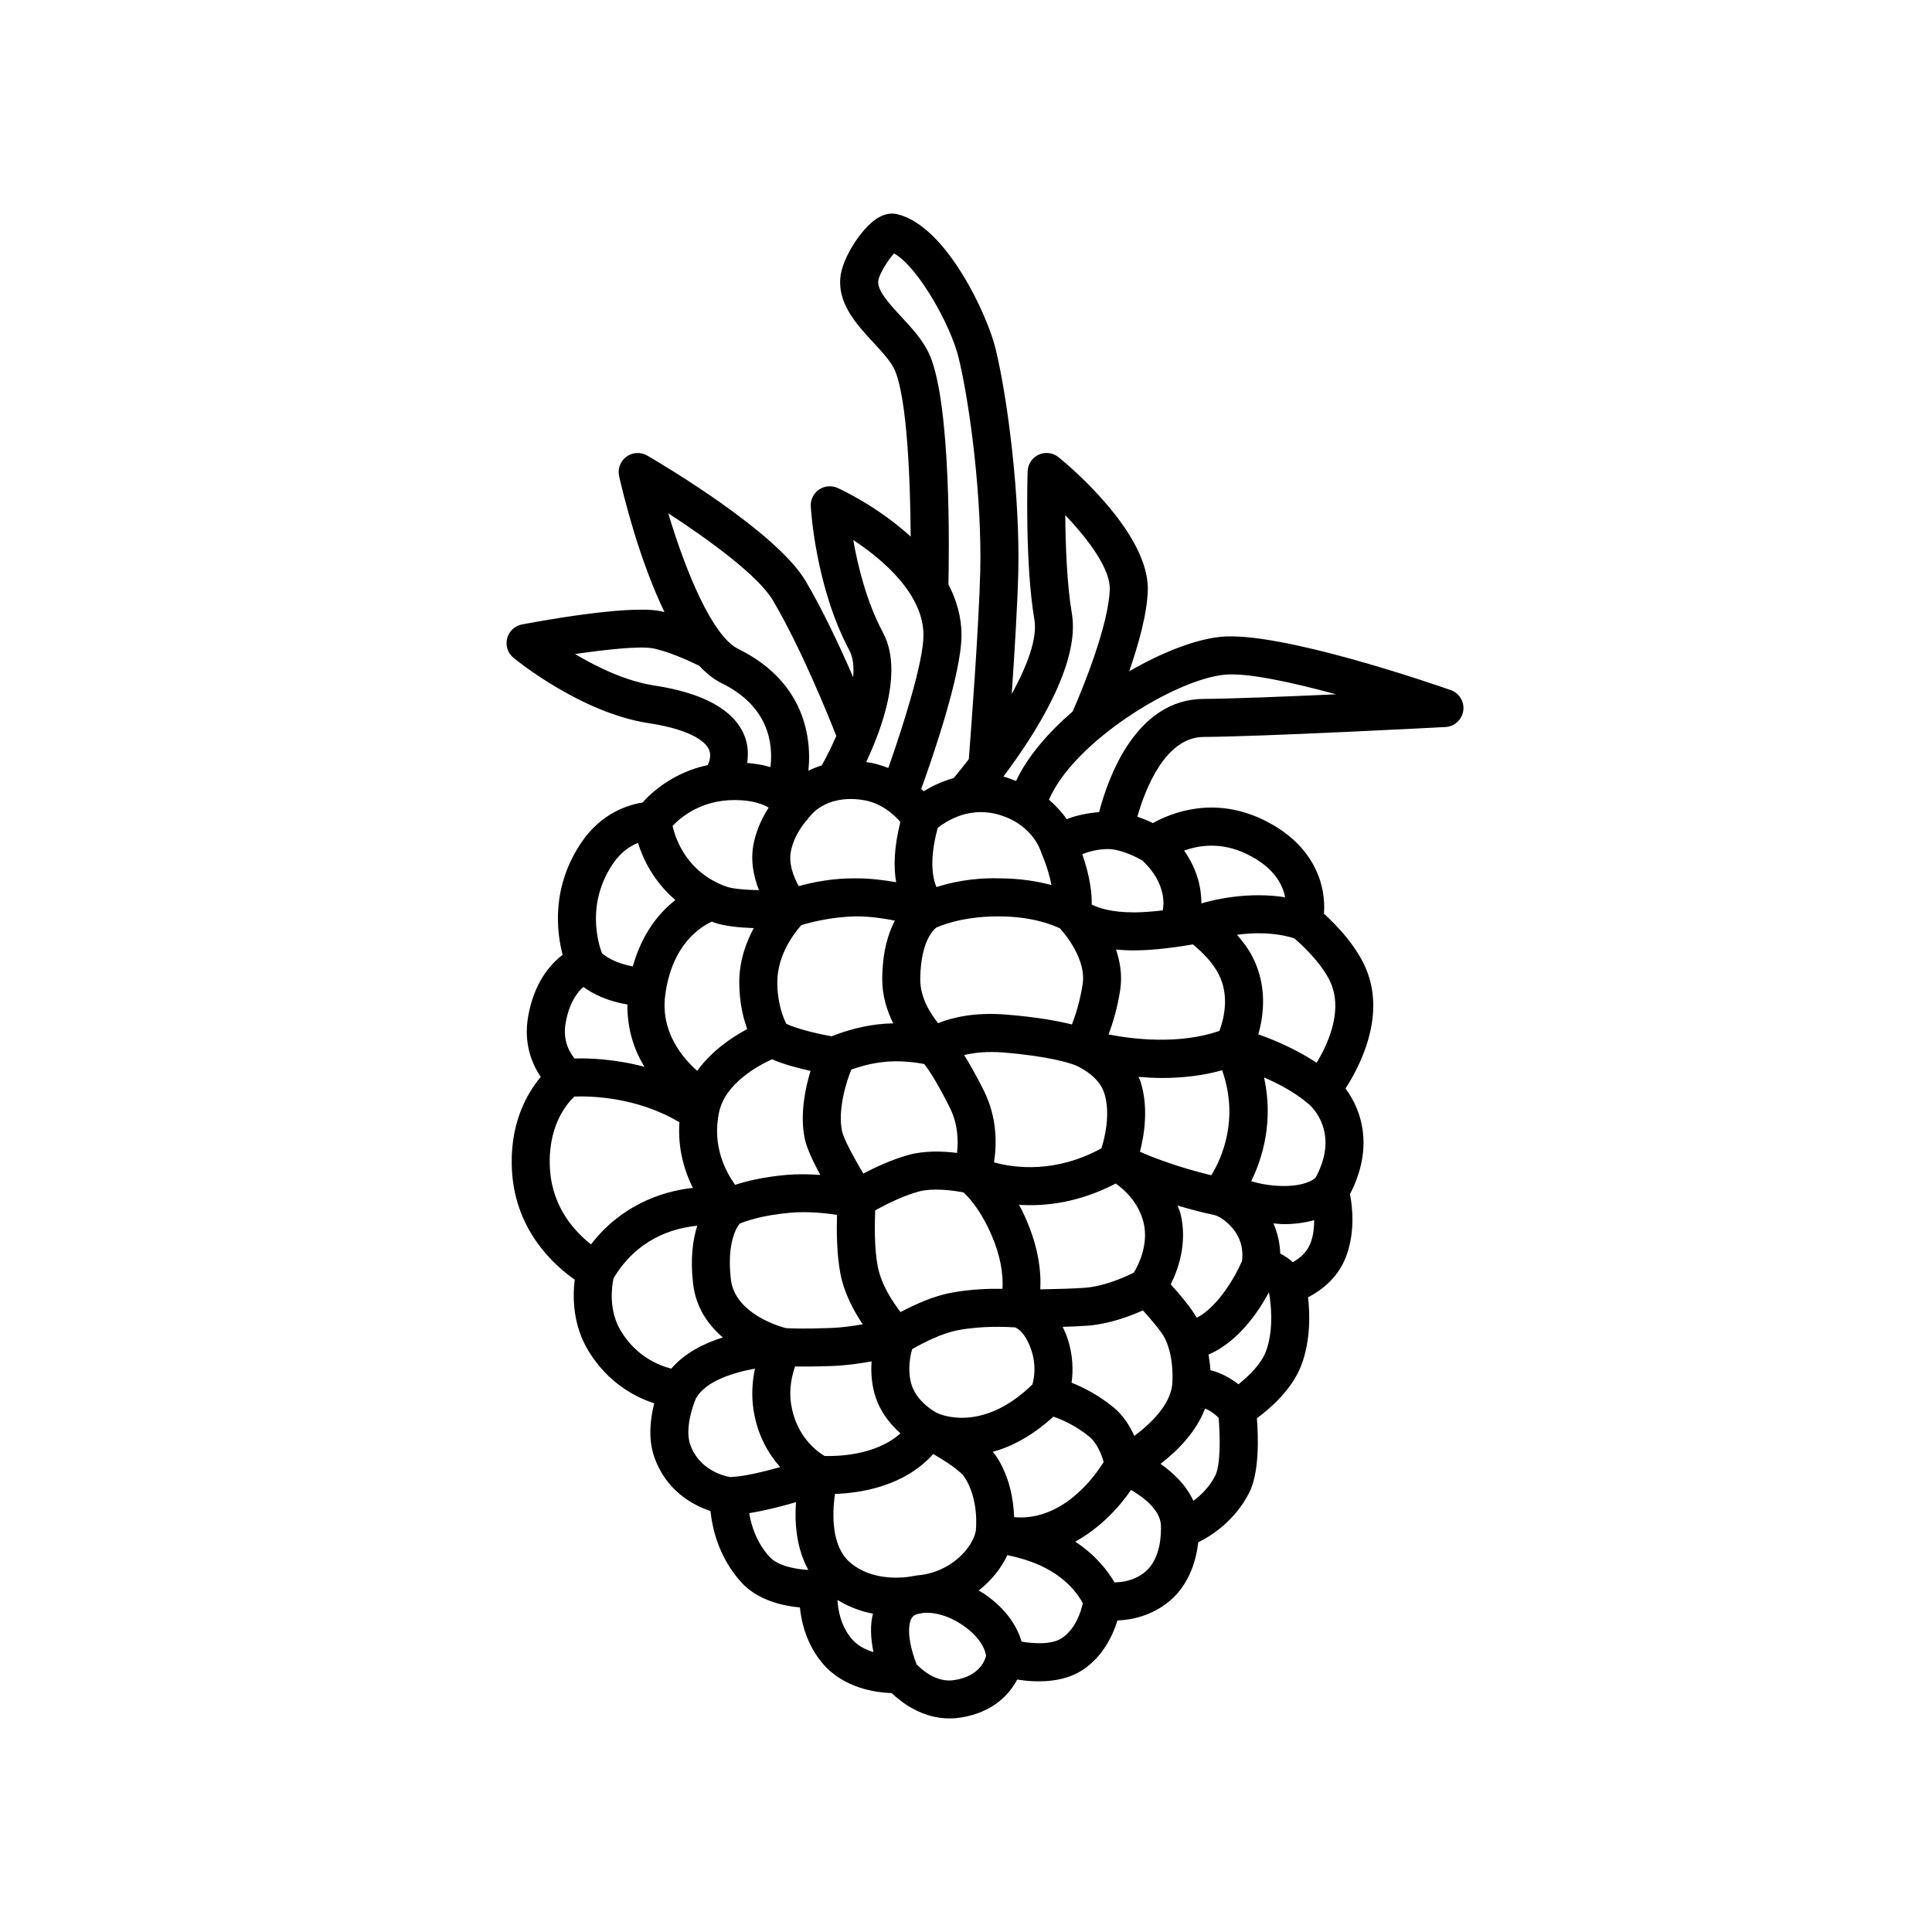
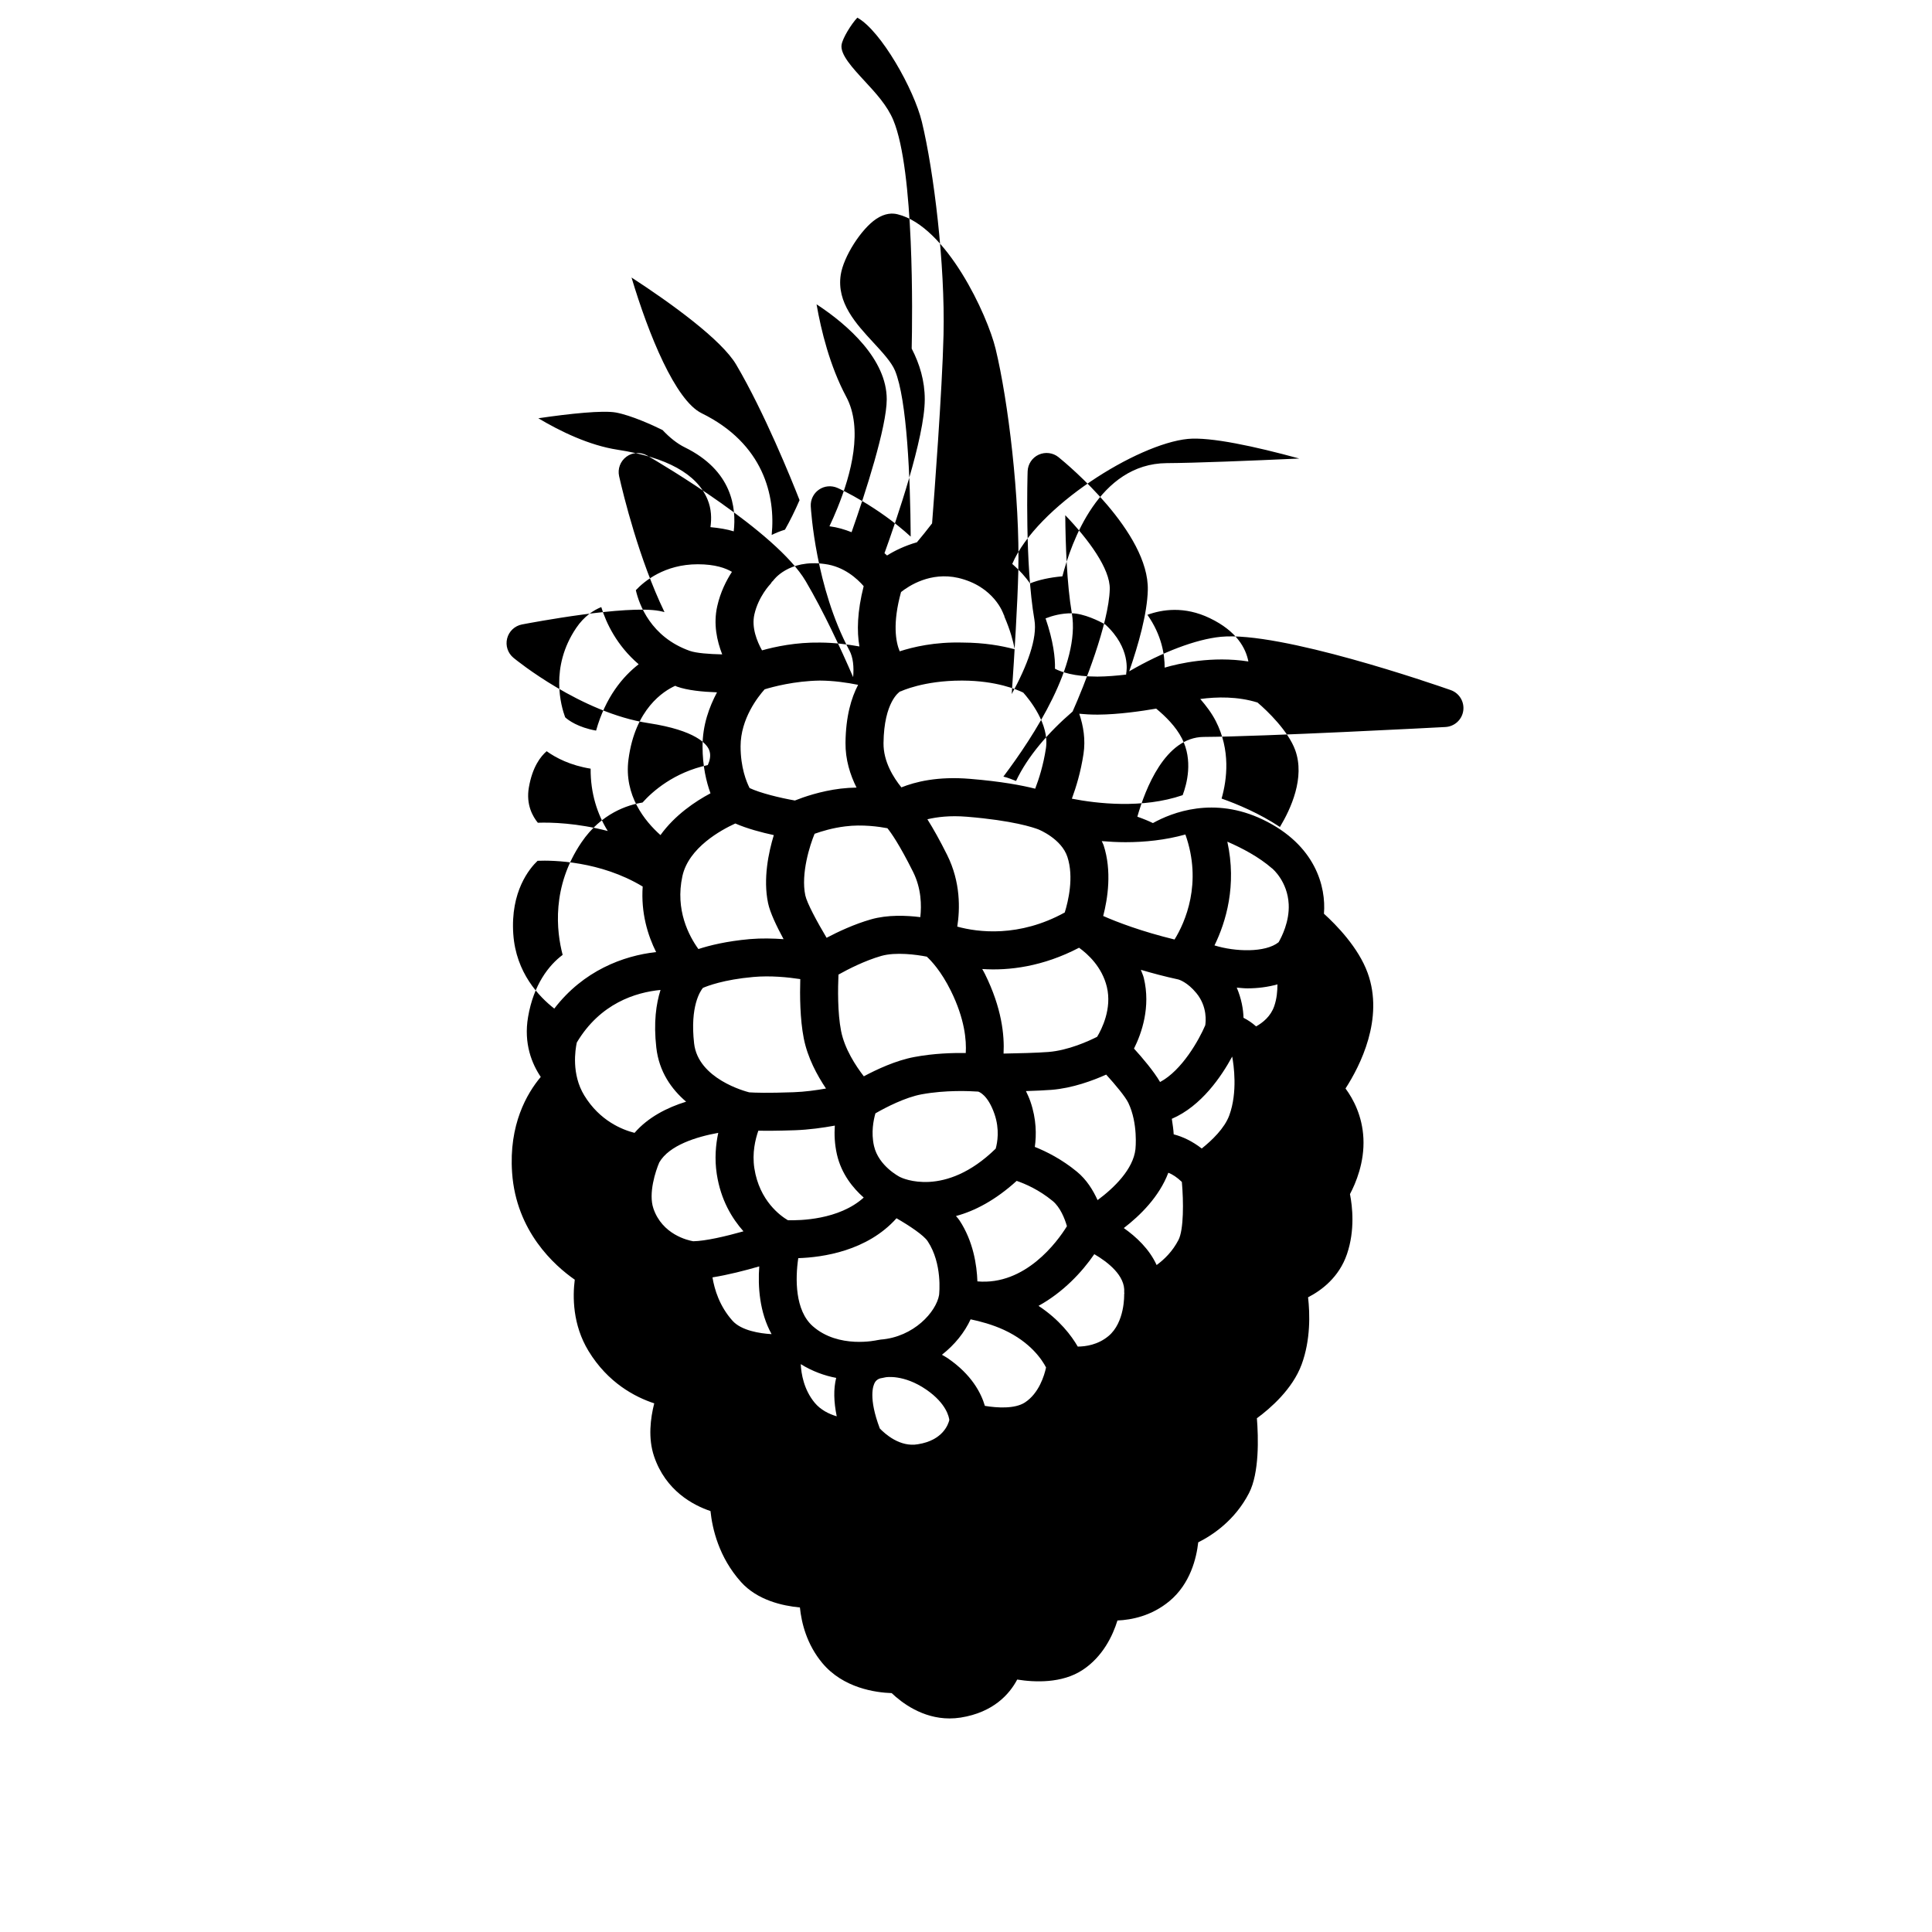
<svg xmlns="http://www.w3.org/2000/svg" fill="#000000" width="800px" height="800px" version="1.1" viewBox="144 144 512 512">
-   <path d="m528.46 326.88c-4.586-1.605-45.211-15.645-60.938-14.121-6.617 0.656-15.496 4.055-24.273 9.148 2.465-7.125 4.773-15.297 4.93-21.527 0.379-15.23-21.176-33.211-23.637-35.207-1.484-1.211-3.523-1.465-5.269-0.68-1.742 0.797-2.883 2.508-2.941 4.43-0.035 0.992-0.746 24.543 1.797 39.32 0.844 4.906-1.918 12.195-6.012 19.688 0.742-10.832 1.535-23.797 1.742-32.438 0.461-19.492-2.695-45.352-6.023-59.078-2.137-8.855-12.992-32.453-25.949-35.621-1.301-0.344-3.32-0.363-5.688 1.23-4.012 2.688-8.668 10.027-9.398 14.809-1.125 7.371 4.07 12.988 8.656 17.949 2.352 2.547 4.789 5.176 5.727 7.43 3.188 7.664 4.055 28.531 4.16 44-8.742-8.02-18.645-12.574-19.383-12.902-1.609-0.707-3.469-0.562-4.922 0.441-1.453 0.992-2.273 2.676-2.176 4.43 0.043 0.875 1.285 21.441 10.242 38.199 0.977 1.828 1.219 4.293 0.988 7.07-3.356-7.75-7.852-17.414-12.566-25.422-7.723-13.145-38.52-31.273-42.008-33.297-1.727-0.992-3.902-0.895-5.512 0.297-1.613 1.191-2.375 3.219-1.934 5.176 1.102 4.856 5.242 21.941 12.023 36.008-0.445-0.105-0.902-0.23-1.332-0.309-8.848-1.625-33.637 3.051-36.438 3.582-1.918 0.375-3.449 1.812-3.93 3.711-0.48 1.891 0.172 3.887 1.676 5.125 0.723 0.602 17.895 14.582 35.816 17.32 12.543 1.918 15.375 5.551 16.008 7.027 0.641 1.488 0.141 3.059-0.324 4.082-8.977 1.914-14.723 7.039-17.297 9.93-3.828 0.602-10.906 2.773-16.188 10.566-7.981 11.777-6.621 23.566-4.981 29.805-3.711 2.773-7.691 7.91-9.156 16.414-1.234 7.125 1.055 12.527 3.356 15.93-3.691 4.387-8.488 12.66-7.594 25.395 1.082 15.527 11.207 24.582 16.605 28.34-0.566 4.43-0.613 11.918 3.656 18.914 5.141 8.422 12.301 12.184 17.406 13.855-1.004 3.926-1.684 9.23-0.039 14.062 3.07 9.062 10.273 12.91 14.945 14.484 0.477 4.644 2.203 12.242 8.094 18.805 4.305 4.801 10.938 6.309 15.605 6.742 0.414 4.082 1.797 9.762 5.918 14.711 5.559 6.672 14.145 7.844 18.402 7.988 2.668 2.547 8.137 6.711 15.332 6.711 0.949 0 1.934-0.07 2.941-0.227 8.695-1.379 12.949-6.219 14.992-10.078 4.66 0.746 11.848 1.043 17.277-2.508 5.434-3.551 8.055-9.16 9.289-13.145 3.758-0.156 9.055-1.211 13.77-5.125 5.543-4.594 7.172-11.426 7.637-15.586 3.75-1.871 9.73-5.805 13.465-13.066 2.75-5.352 2.484-14.719 2.082-19.816 3.539-2.598 9.453-7.715 11.863-14.277 2.387-6.496 2.195-13.441 1.699-17.781 3.527-1.812 8.203-5.266 10.309-11.445 2.16-6.328 1.441-12.633 0.797-15.902 1.52-2.863 3.879-8.402 3.562-14.801-0.297-5.914-2.656-10.363-4.742-13.188 3.852-5.965 10.273-18.508 5.859-30.641-2.434-6.699-8.266-12.676-11.578-15.676 0.594-7.086-2.184-18.215-16.168-24.934-13.027-6.258-24.094-1.898-29.152 0.914-1.133-0.551-2.574-1.148-4.129-1.688 2.098-7.348 7.375-21.074 17.59-21.141 15.902-0.09 62.094-2.519 64.055-2.629 2.402-0.129 4.379-1.93 4.723-4.309 0.34-2.398-1.055-4.68-3.32-5.477zm-100.41-20.352c-1.305-7.586-1.676-18.074-1.746-25.996 6.156 6.414 11.93 14.23 11.793 19.59-0.227 9.133-6.894 25.836-9.848 32.441-6.5 5.598-11.922 11.918-14.988 18.398-1.086-0.391-2.066-0.852-3.297-1.141-0.023-0.004-0.043 0-0.062-0.008 8.152-10.824 20.469-29.82 18.148-43.285zm9.734 62.484c3.203 0.066 7.207 2.019 8.902 2.996 6.805 6.262 5.566 12.562 5.527 12.746-0.043 0.168-0.016 0.336-0.043 0.504-2.461 0.285-5.117 0.516-7.484 0.531h-0.242c-6.078 0-9.477-1.23-11.133-2.078 0.082-2.844-0.41-7.289-2.492-13.348 1.785-0.699 4.168-1.367 6.965-1.352zm53.055 67.602c0.023 0.023 0.055 0.027 0.082 0.047 0.027 0.023 0.039 0.059 0.066 0.078 0.039 0.031 3.969 3.356 4.266 9.387 0.227 4.598-1.883 8.684-2.672 10.055-3.504 2.824-11.547 2.543-16.996 0.844 3.051-6.211 5.949-15.918 3.406-27.488 3.914 1.699 8.328 4.016 11.848 7.078zm-46.238 87.91c-1.176-2.59-2.867-5.387-5.477-7.535-4.004-3.297-8.09-5.344-11.152-6.562 0.441-3.121 0.453-7.34-1.168-12.023-0.355-1.035-0.77-1.902-1.184-2.773 2.457-0.078 4.863-0.18 6.731-0.324 5.613-0.438 11.086-2.496 14.531-4.043 2.469 2.715 5.106 5.887 5.875 7.5 2.609 5.461 1.891 12.191 1.883 12.262v0.008c-0.609 5.34-5.664 10.254-10.039 13.492zm-58.418 37.117c-0.102 0.02-10.215 2.344-17.066-3.711-4.715-4.168-4.644-12.543-3.836-18.023 6.441-0.207 18.266-1.875 26.035-10.57 3.516 2.019 7.234 4.527 8.258 6.078 3.938 5.949 3.074 13.824 3.023 14.27-0.758 4.426-6.676 11.125-15.477 11.801-0.441 0.066-0.785 0.125-0.938 0.156zm-47.559-205.62h0.043c4.578 0 7.379 1.023 9.039 2.008-1.457 2.238-3.051 5.328-3.898 9.113-1.062 4.719-0.09 9.152 1.316 12.762-3.527-0.074-6.902-0.336-8.617-0.941-10.344-3.688-13.402-12.309-14.273-16.074 2.25-2.391 7.637-6.859 16.391-6.867zm33.66-0.07c5.133 0.648 8.656 3.938 10.332 5.871-1.703 6.707-1.836 11.957-1.129 15.98-3.152-0.562-6.715-1.012-10.41-1.031-6.449-0.094-11.914 1.09-15.402 2.066-1.332-2.398-2.812-6.023-2.031-9.496 1.074-4.793 4.223-8.059 4.297-8.129 0.16-0.16 0.227-0.367 0.359-0.543 0.07-0.09 0.191-0.121 0.258-0.215 0.16-0.242 4.106-5.82 13.727-4.504zm35.379 3.68c9.555 2.242 11.98 9.484 12.059 9.742 0.027 0.09 0.105 0.148 0.137 0.234 0.039 0.109 0.023 0.227 0.07 0.336 1.551 3.613 2.266 6.332 2.719 8.609-3.504-0.949-8.059-1.75-13.766-1.781-7.465-0.203-13.152 1.172-16.719 2.32-1.055-2.504-1.934-7.43 0.355-15.707 2.106-1.668 7.805-5.414 15.145-3.754zm60.211 68.004c4.57 12.887-0.086 23.332-2.875 27.828-8.754-2.133-15.223-4.606-18.906-6.234 1.188-4.582 2.34-11.898 0.105-18.758-0.129-0.395-0.34-0.711-0.492-1.082 2.012 0.164 4.098 0.285 6.297 0.285 5.074 0 10.535-0.551 15.871-2.039zm-115.58 68.332c-1.02-0.254-13.555-3.566-14.617-12.98-1.113-9.84 1.641-13.844 2.328-14.695 1.141-0.496 5.508-2.203 13.367-2.898 4.531-0.41 9.211 0.07 12.441 0.562-0.125 4.215-0.09 10.535 0.926 15.703 1.016 5.137 3.512 9.742 5.891 13.297-2.633 0.461-5.629 0.875-8.609 0.98-6.969 0.25-10.223 0.129-11.727 0.031zm18.738-109.12c3.598 0.016 7.133 0.527 10.109 1.125-1.801 3.449-3.266 8.312-3.34 15.355-0.047 4.488 1.242 8.512 2.922 11.875-1.367 0.02-2.781 0.105-4.211 0.277-5.328 0.648-9.859 2.242-12.121 3.148-3.988-0.699-9.273-1.996-12.008-3.305-0.855-1.684-2.387-5.465-2.387-11.055 0-7.336 4.66-13.191 6.375-15.102 2.117-0.648 7.867-2.219 14.66-2.32zm21.484 2.824c0.059-0.02 5.914-2.824 16.043-2.824h0.277c8.965 0.039 14.496 2.418 16.07 3.184 1.559 1.746 6.984 8.344 6.012 14.742-0.688 4.5-1.863 8.172-2.848 10.723-3.492-0.883-8.992-1.93-17.27-2.606-8.629-0.727-14.555 0.805-18.191 2.258-2.043-2.539-4.785-6.781-4.734-11.727 0.117-11.031 4.285-13.57 4.227-13.57h-0.004c0.062-0.023 0.094-0.09 0.156-0.117 0.086-0.031 0.18-0.023 0.262-0.062zm17.152 95.879c-3.469-0.059-8.441 0.082-13.582 1.043-4.918 0.906-10.035 3.312-13.43 5.125-2.156-2.789-5.094-7.273-6.027-12.016-0.957-4.832-0.844-11.379-0.691-14.941 2.547-1.426 6.969-3.691 11.383-4.957 3.812-1.07 9.285-0.336 12.02 0.203 1.18 1.078 3.805 3.844 6.379 9.043 3.695 7.481 4.156 13.16 3.949 16.5zm-20.762-59.578c0.949 1.164 3.141 4.234 6.797 11.551 2.199 4.406 2.273 8.883 1.922 12.012-3.672-0.457-8.656-0.676-13.082 0.594-4.406 1.258-8.699 3.269-11.754 4.879-2.551-4.285-5.219-9.234-5.644-11.254-1.211-5.746 1.23-13.348 2.465-16.309 1.941-0.691 4.789-1.555 8.125-1.961 4.531-0.582 9.043 0.086 11.172 0.488zm15.812 7.043c-1.914-3.828-3.641-6.914-5.219-9.418 2.539-0.59 5.883-1.043 10.488-0.668 12.234 1.004 17.555 2.828 18.992 3.375 0.016 0.008 0.027 0.023 0.043 0.027 0.059 0.02 6.027 2.449 7.59 7.262 1.75 5.359 0.211 11.738-0.711 14.707-12.117 6.676-23.035 5.25-28.48 3.742 0.715-4.606 0.934-11.738-2.703-19.027zm-56.121-8.301c3.113 1.367 7.016 2.394 10.203 3.082-1.391 4.57-2.875 11.586-1.52 18.031 0.527 2.508 2.254 6.117 4.109 9.543-2.797-0.195-5.836-0.277-8.918-0.016-6.211 0.551-10.738 1.684-13.656 2.637-2.481-3.438-6.203-10.348-4.238-19.324 1.656-7.543 10.215-12.211 14.02-13.953zm43.715 93.723h-0.004c-0.047-0.023-0.133-0.066-0.172-0.086-0.055-0.031-5.574-2.856-6.785-8.176-0.812-3.574-0.129-6.867 0.375-8.641 2.816-1.625 7.914-4.238 12.195-5.035 6.426-1.188 12.797-0.883 15.039-0.73 0.199 0.051 2.555 0.824 4.316 5.926 1.422 4.106 0.766 7.629 0.324 9.191-13.496 13.188-24.852 7.781-25.289 7.551zm27.375-32.742c0.254-4.906-0.473-12.078-4.938-21.102-0.234-0.477-0.477-0.859-0.715-1.309 7.07 0.484 16.07-0.633 25.66-5.641 2.32 1.672 6.078 5.066 7.363 10.367 1.406 5.816-1.379 11.254-2.574 13.238-2.18 1.102-7.629 3.606-12.918 4.019-3.141 0.242-8.074 0.359-11.879 0.426zm-87.008-97.469c0.164 0.062 0.277 0.152 0.445 0.211 2.789 1 6.816 1.391 10.621 1.523-2.047 3.852-3.832 8.664-3.832 14.309 0 5.246 1.012 9.438 2.109 12.449-3.984 2.109-9.434 5.754-13.258 11.074-4.129-3.676-9.73-10.52-8.477-20.059 1.766-13.441 9.34-18.129 12.391-19.508zm22.02 117.9c2.117 0.043 5.188 0.035 9.684-0.117 3.738-0.133 7.449-0.656 10.586-1.227-0.156 2.297-0.066 4.887 0.555 7.621 1.188 5.223 4.309 8.984 7.102 11.449-6.578 5.945-17.004 6.09-20.094 6.004-1.887-1.105-7.547-5.094-8.887-13.77-0.621-4.066 0.246-7.617 1.055-9.961zm58.055 39.938c-0.152-4.309-1.09-10.641-4.777-16.211-0.246-0.371-0.594-0.742-0.906-1.109 4.914-1.316 10.402-4.148 16.09-9.316 2.266 0.785 5.879 2.32 9.551 5.34 1.98 1.633 3.184 4.625 3.769 6.672-2.539 4.125-11.043 15.742-23.727 14.625zm48.41-52.836c-1.68-2.871-4.644-6.375-6.91-8.859 2.035-4.062 4.469-11.02 2.598-18.727-0.191-0.785-0.535-1.418-0.785-2.148 3.012 0.887 6.285 1.766 9.969 2.566 0.109 0.035 2.348 0.668 4.75 3.609 2.984 3.633 2.484 7.703 2.348 8.527-1.629 3.828-6.16 11.953-11.969 15.031zm5.789-91.062c2.996 5.836 1.305 12.113 0.195 15.043-10.668 3.664-22.809 2.219-29.359 0.934 1.121-3.055 2.344-7.004 3.082-11.855 0.578-3.789-0.023-7.41-1.125-10.656 1.449 0.141 2.988 0.234 4.691 0.234h0.301c5.363-0.027 11.656-0.941 15.391-1.59 2.492 2.051 5.223 4.762 6.824 7.891zm-90.195-183.81c0.277-1.789 2.566-5.473 4.176-7.191 6.293 3.465 15.039 19.051 17.105 27.609 3.168 13.105 6.184 37.816 5.738 56.48-0.348 14.723-2.516 43.277-3.035 49.934-1.387 1.809-2.727 3.481-4.016 5.004-3.164 0.906-5.891 2.223-7.914 3.5-0.195-0.195-0.473-0.406-0.684-0.605 3.117-8.621 10.664-30.535 10.676-40.75 0.008-4.91-1.352-9.398-3.465-13.473 0.188-8.539 0.723-47.117-4.863-60.531-1.625-3.906-4.676-7.203-7.625-10.391-3.188-3.453-6.488-7.016-6.094-9.586zm-6.629 68.773c8.457 5.531 18.613 14.672 18.598 25.191-0.008 7.289-5.629 24.754-9.32 35.203-1.789-0.707-3.699-1.297-5.852-1.57h-0.012c0.695-1.465 1.387-3.039 2.098-4.781 0.008-0.016 0.012-0.031 0.016-0.043 3.676-9.031 6.859-21.043 2.336-29.496-4.359-8.16-6.668-17.625-7.863-24.504zm-21.289 16c7.488 12.719 14.625 30.395 16.785 35.898-1.242 2.875-2.57 5.543-3.867 7.828-1.293 0.395-2.457 0.875-3.523 1.398 1.055-10.293-2.086-24.172-18.566-32.262-6.945-3.406-14.035-20.781-18.574-35.965 10.551 6.863 23.891 16.527 27.746 23.102zm-31.418 22.543c-7.547-1.152-15.211-4.879-21.027-8.344 8.383-1.238 17.117-2.137 20.551-1.523 4.066 0.75 9.848 3.387 12.363 4.641 1.863 1.977 3.832 3.574 5.914 4.598 12.555 6.164 13.68 16.031 12.957 22.254-1.75-0.555-3.859-0.898-6.168-1.113 0.316-2.305 0.277-4.805-0.781-7.356-2.812-6.742-10.82-11.168-23.809-13.156zm-10.98 47.211c2.109-3.113 4.613-4.703 6.633-5.516 1.316 4.289 4.144 10.223 9.91 15.152-4.199 3.25-8.789 8.707-11.285 17.582-4.746-0.836-7.375-2.75-8.195-3.531-1.062-2.859-4.129-13.258 2.938-23.688zm-7.84 32.68c2.438 1.758 6.305 3.769 11.656 4.625-0.055 6.559 1.801 12.125 4.539 16.523-8.043-2.113-14.977-2.32-18.535-2.195-1.297-1.594-3.176-4.723-2.375-9.352 0.941-5.441 3.109-8.219 4.715-9.602zm-8.84 48.523c-0.797-11.395 4.332-17.48 6.438-19.484 4.086-0.172 16.621 0.047 27.852 6.824-0.488 7.027 1.348 12.938 3.559 17.371-8.711 0.953-19.297 4.938-26.984 14.973-4.047-3.152-10.148-9.484-10.863-19.684zm18.812 42.703c-3.434-5.621-2.402-12.086-1.984-14.023 6.18-10.383 15.59-13.301 22.188-13.938-1.16 3.684-1.875 8.578-1.117 15.277 0.73 6.434 4.039 11.031 7.898 14.336-5.043 1.555-10.094 4.133-13.664 8.262-3.246-0.824-9.203-3.168-13.32-9.914zm18.312 29.934c-1.363-3.996 0.59-9.949 1.562-12.184 2.625-4.559 9.883-6.805 15.629-7.836-0.664 3.106-1.012 6.863-0.391 10.918 1.07 6.922 4.035 11.738 7.074 15.176-4.754 1.336-10.027 2.574-13.316 2.633-1.418-0.242-8.215-1.781-10.559-8.707zm20.992 29.797c-3.477-3.875-4.809-8.336-5.332-11.52 4.086-0.652 8.605-1.805 12.398-2.91-0.391 5.324 0.055 12.145 3.266 17.953-3.117-0.164-8.012-0.949-10.332-3.523zm18.059 11.473c3.117 1.922 6.359 3.078 9.395 3.644-0.742 2.93-0.645 6.356 0.141 10.184-2.09-0.621-4.258-1.699-5.824-3.574-2.894-3.477-3.582-7.699-3.711-10.254zm31.07 21.227c-4.793 0.859-8.781-2.785-10.113-4.172-3.066-8.102-1.793-11.43-1.281-12.25 0.441-0.707 1.152-1.062 2.035-1.16 0.43-0.082 0.707-0.145 0.754-0.156 0.176-0.039 4.856-0.816 10.793 3.258 5.418 3.723 6.035 7.367 6.117 8.062-0.266 1.105-1.676 5.371-8.305 6.418zm28.328-11.062c-2.672 1.727-7.34 1.438-10.598 0.895-1.012-3.434-3.516-8.285-9.844-12.625-0.523-0.359-1.023-0.609-1.539-0.922 3.422-2.676 6.016-5.953 7.598-9.387 2.473 0.512 5.769 1.379 8.855 2.809 7.094 3.293 10.117 7.973 11.141 9.949-0.477 2.184-1.887 6.848-5.613 9.281zm22.141-17.594c-2.828 2.34-6.031 2.754-8.125 2.781-1.656-2.867-4.82-7.113-10.402-10.797 6.453-3.547 11.5-8.898 14.785-13.699 3.527 2.062 8.25 5.672 7.922 10.105-0.008 0.09 0.035 0.172 0.031 0.262-0.004 0.113-0.047 0.215-0.043 0.328 0.004 0.066 0.223 7.379-4.168 11.02zm18.574-25.504c-1.57 3.055-3.777 5.188-5.801 6.672-1.922-4.231-5.402-7.477-8.699-9.801 4.371-3.356 9.398-8.32 11.801-14.66 1.094 0.418 2.324 1.219 3.586 2.434 0.465 5.203 0.508 12.629-0.887 15.355zm13.449-32.977c-1.25 3.402-4.586 6.606-7.297 8.766-2.504-1.953-5.102-3.156-7.43-3.754-0.051-1.199-0.285-2.684-0.496-4.117 7.824-3.359 13.145-11.227 16-16.492 0.402 2.152 1.492 9.418-0.777 15.598zm11.926-28.988c-0.938 2.742-3.035 4.398-4.809 5.394-1.078-0.953-2.238-1.727-3.34-2.277-0.055-2.231-0.547-5.07-1.793-8 0.938 0.07 1.863 0.195 2.809 0.195 2.727 0 5.441-0.344 7.977-1.055-0.012 1.812-0.164 3.754-0.844 5.742zm5.547-67.836c2.66 7.316-1.164 15.594-4.047 20.383-5.394-3.582-11.301-6.066-15.461-7.531 1.445-5.059 2.414-12.832-1.543-20.547-1.105-2.148-2.562-4.055-4.106-5.84 4.414-0.602 9.934-0.695 15.168 0.934 2.644 2.234 8.16 7.578 9.988 12.602zm-22.637-34.961c7.231 3.473 9.559 8.027 10.23 11.484-9.609-1.508-18.5 0.535-22.16 1.621-0.008-0.004-0.02-0.016-0.027-0.02 0.008-3.387-0.777-8.59-4.574-13.969 3.918-1.418 9.793-2.356 16.531 0.883zm-11.395-41.082c-17.98 0.117-25.328 21-27.664 29.996-3.34 0.293-6.359 0.961-8.594 1.887-1.094-1.645-2.711-3.445-4.695-5.172 6.473-15.234 33.188-31.812 46.516-33.125 5.988-0.582 17.844 1.996 29.551 5.195-13.266 0.598-27.719 1.18-35.113 1.219z" />
+   <path d="m528.46 326.88c-4.586-1.605-45.211-15.645-60.938-14.121-6.617 0.656-15.496 4.055-24.273 9.148 2.465-7.125 4.773-15.297 4.93-21.527 0.379-15.23-21.176-33.211-23.637-35.207-1.484-1.211-3.523-1.465-5.269-0.68-1.742 0.797-2.883 2.508-2.941 4.43-0.035 0.992-0.746 24.543 1.797 39.32 0.844 4.906-1.918 12.195-6.012 19.688 0.742-10.832 1.535-23.797 1.742-32.438 0.461-19.492-2.695-45.352-6.023-59.078-2.137-8.855-12.992-32.453-25.949-35.621-1.301-0.344-3.32-0.363-5.688 1.23-4.012 2.688-8.668 10.027-9.398 14.809-1.125 7.371 4.07 12.988 8.656 17.949 2.352 2.547 4.789 5.176 5.727 7.43 3.188 7.664 4.055 28.531 4.16 44-8.742-8.02-18.645-12.574-19.383-12.902-1.609-0.707-3.469-0.562-4.922 0.441-1.453 0.992-2.273 2.676-2.176 4.43 0.043 0.875 1.285 21.441 10.242 38.199 0.977 1.828 1.219 4.293 0.988 7.07-3.356-7.75-7.852-17.414-12.566-25.422-7.723-13.145-38.52-31.273-42.008-33.297-1.727-0.992-3.902-0.895-5.512 0.297-1.613 1.191-2.375 3.219-1.934 5.176 1.102 4.856 5.242 21.941 12.023 36.008-0.445-0.105-0.902-0.23-1.332-0.309-8.848-1.625-33.637 3.051-36.438 3.582-1.918 0.375-3.449 1.812-3.93 3.711-0.48 1.891 0.172 3.887 1.676 5.125 0.723 0.602 17.895 14.582 35.816 17.32 12.543 1.918 15.375 5.551 16.008 7.027 0.641 1.488 0.141 3.059-0.324 4.082-8.977 1.914-14.723 7.039-17.297 9.93-3.828 0.602-10.906 2.773-16.188 10.566-7.981 11.777-6.621 23.566-4.981 29.805-3.711 2.773-7.691 7.91-9.156 16.414-1.234 7.125 1.055 12.527 3.356 15.93-3.691 4.387-8.488 12.66-7.594 25.395 1.082 15.527 11.207 24.582 16.605 28.34-0.566 4.43-0.613 11.918 3.656 18.914 5.141 8.422 12.301 12.184 17.406 13.855-1.004 3.926-1.684 9.23-0.039 14.062 3.07 9.062 10.273 12.91 14.945 14.484 0.477 4.644 2.203 12.242 8.094 18.805 4.305 4.801 10.938 6.309 15.605 6.742 0.414 4.082 1.797 9.762 5.918 14.711 5.559 6.672 14.145 7.844 18.402 7.988 2.668 2.547 8.137 6.711 15.332 6.711 0.949 0 1.934-0.07 2.941-0.227 8.695-1.379 12.949-6.219 14.992-10.078 4.66 0.746 11.848 1.043 17.277-2.508 5.434-3.551 8.055-9.16 9.289-13.145 3.758-0.156 9.055-1.211 13.77-5.125 5.543-4.594 7.172-11.426 7.637-15.586 3.75-1.871 9.73-5.805 13.465-13.066 2.75-5.352 2.484-14.719 2.082-19.816 3.539-2.598 9.453-7.715 11.863-14.277 2.387-6.496 2.195-13.441 1.699-17.781 3.527-1.812 8.203-5.266 10.309-11.445 2.16-6.328 1.441-12.633 0.797-15.902 1.52-2.863 3.879-8.402 3.562-14.801-0.297-5.914-2.656-10.363-4.742-13.188 3.852-5.965 10.273-18.508 5.859-30.641-2.434-6.699-8.266-12.676-11.578-15.676 0.594-7.086-2.184-18.215-16.168-24.934-13.027-6.258-24.094-1.898-29.152 0.914-1.133-0.551-2.574-1.148-4.129-1.688 2.098-7.348 7.375-21.074 17.59-21.141 15.902-0.09 62.094-2.519 64.055-2.629 2.402-0.129 4.379-1.93 4.723-4.309 0.34-2.398-1.055-4.68-3.32-5.477zm-100.41-20.352c-1.305-7.586-1.676-18.074-1.746-25.996 6.156 6.414 11.93 14.23 11.793 19.59-0.227 9.133-6.894 25.836-9.848 32.441-6.5 5.598-11.922 11.918-14.988 18.398-1.086-0.391-2.066-0.852-3.297-1.141-0.023-0.004-0.043 0-0.062-0.008 8.152-10.824 20.469-29.82 18.148-43.285zc3.203 0.066 7.207 2.019 8.902 2.996 6.805 6.262 5.566 12.562 5.527 12.746-0.043 0.168-0.016 0.336-0.043 0.504-2.461 0.285-5.117 0.516-7.484 0.531h-0.242c-6.078 0-9.477-1.23-11.133-2.078 0.082-2.844-0.41-7.289-2.492-13.348 1.785-0.699 4.168-1.367 6.965-1.352zm53.055 67.602c0.023 0.023 0.055 0.027 0.082 0.047 0.027 0.023 0.039 0.059 0.066 0.078 0.039 0.031 3.969 3.356 4.266 9.387 0.227 4.598-1.883 8.684-2.672 10.055-3.504 2.824-11.547 2.543-16.996 0.844 3.051-6.211 5.949-15.918 3.406-27.488 3.914 1.699 8.328 4.016 11.848 7.078zm-46.238 87.91c-1.176-2.59-2.867-5.387-5.477-7.535-4.004-3.297-8.09-5.344-11.152-6.562 0.441-3.121 0.453-7.34-1.168-12.023-0.355-1.035-0.77-1.902-1.184-2.773 2.457-0.078 4.863-0.18 6.731-0.324 5.613-0.438 11.086-2.496 14.531-4.043 2.469 2.715 5.106 5.887 5.875 7.5 2.609 5.461 1.891 12.191 1.883 12.262v0.008c-0.609 5.34-5.664 10.254-10.039 13.492zm-58.418 37.117c-0.102 0.02-10.215 2.344-17.066-3.711-4.715-4.168-4.644-12.543-3.836-18.023 6.441-0.207 18.266-1.875 26.035-10.57 3.516 2.019 7.234 4.527 8.258 6.078 3.938 5.949 3.074 13.824 3.023 14.27-0.758 4.426-6.676 11.125-15.477 11.801-0.441 0.066-0.785 0.125-0.938 0.156zm-47.559-205.62h0.043c4.578 0 7.379 1.023 9.039 2.008-1.457 2.238-3.051 5.328-3.898 9.113-1.062 4.719-0.09 9.152 1.316 12.762-3.527-0.074-6.902-0.336-8.617-0.941-10.344-3.688-13.402-12.309-14.273-16.074 2.25-2.391 7.637-6.859 16.391-6.867zm33.66-0.07c5.133 0.648 8.656 3.938 10.332 5.871-1.703 6.707-1.836 11.957-1.129 15.98-3.152-0.562-6.715-1.012-10.41-1.031-6.449-0.094-11.914 1.09-15.402 2.066-1.332-2.398-2.812-6.023-2.031-9.496 1.074-4.793 4.223-8.059 4.297-8.129 0.16-0.16 0.227-0.367 0.359-0.543 0.07-0.09 0.191-0.121 0.258-0.215 0.16-0.242 4.106-5.82 13.727-4.504zm35.379 3.68c9.555 2.242 11.98 9.484 12.059 9.742 0.027 0.09 0.105 0.148 0.137 0.234 0.039 0.109 0.023 0.227 0.07 0.336 1.551 3.613 2.266 6.332 2.719 8.609-3.504-0.949-8.059-1.75-13.766-1.781-7.465-0.203-13.152 1.172-16.719 2.32-1.055-2.504-1.934-7.43 0.355-15.707 2.106-1.668 7.805-5.414 15.145-3.754zm60.211 68.004c4.57 12.887-0.086 23.332-2.875 27.828-8.754-2.133-15.223-4.606-18.906-6.234 1.188-4.582 2.34-11.898 0.105-18.758-0.129-0.395-0.34-0.711-0.492-1.082 2.012 0.164 4.098 0.285 6.297 0.285 5.074 0 10.535-0.551 15.871-2.039zm-115.58 68.332c-1.02-0.254-13.555-3.566-14.617-12.98-1.113-9.84 1.641-13.844 2.328-14.695 1.141-0.496 5.508-2.203 13.367-2.898 4.531-0.41 9.211 0.07 12.441 0.562-0.125 4.215-0.09 10.535 0.926 15.703 1.016 5.137 3.512 9.742 5.891 13.297-2.633 0.461-5.629 0.875-8.609 0.98-6.969 0.25-10.223 0.129-11.727 0.031zm18.738-109.12c3.598 0.016 7.133 0.527 10.109 1.125-1.801 3.449-3.266 8.312-3.34 15.355-0.047 4.488 1.242 8.512 2.922 11.875-1.367 0.02-2.781 0.105-4.211 0.277-5.328 0.648-9.859 2.242-12.121 3.148-3.988-0.699-9.273-1.996-12.008-3.305-0.855-1.684-2.387-5.465-2.387-11.055 0-7.336 4.66-13.191 6.375-15.102 2.117-0.648 7.867-2.219 14.66-2.32zm21.484 2.824c0.059-0.02 5.914-2.824 16.043-2.824h0.277c8.965 0.039 14.496 2.418 16.07 3.184 1.559 1.746 6.984 8.344 6.012 14.742-0.688 4.5-1.863 8.172-2.848 10.723-3.492-0.883-8.992-1.93-17.27-2.606-8.629-0.727-14.555 0.805-18.191 2.258-2.043-2.539-4.785-6.781-4.734-11.727 0.117-11.031 4.285-13.57 4.227-13.57h-0.004c0.062-0.023 0.094-0.09 0.156-0.117 0.086-0.031 0.18-0.023 0.262-0.062zm17.152 95.879c-3.469-0.059-8.441 0.082-13.582 1.043-4.918 0.906-10.035 3.312-13.43 5.125-2.156-2.789-5.094-7.273-6.027-12.016-0.957-4.832-0.844-11.379-0.691-14.941 2.547-1.426 6.969-3.691 11.383-4.957 3.812-1.07 9.285-0.336 12.02 0.203 1.18 1.078 3.805 3.844 6.379 9.043 3.695 7.481 4.156 13.16 3.949 16.5zm-20.762-59.578c0.949 1.164 3.141 4.234 6.797 11.551 2.199 4.406 2.273 8.883 1.922 12.012-3.672-0.457-8.656-0.676-13.082 0.594-4.406 1.258-8.699 3.269-11.754 4.879-2.551-4.285-5.219-9.234-5.644-11.254-1.211-5.746 1.23-13.348 2.465-16.309 1.941-0.691 4.789-1.555 8.125-1.961 4.531-0.582 9.043 0.086 11.172 0.488zm15.812 7.043c-1.914-3.828-3.641-6.914-5.219-9.418 2.539-0.59 5.883-1.043 10.488-0.668 12.234 1.004 17.555 2.828 18.992 3.375 0.016 0.008 0.027 0.023 0.043 0.027 0.059 0.02 6.027 2.449 7.59 7.262 1.75 5.359 0.211 11.738-0.711 14.707-12.117 6.676-23.035 5.25-28.48 3.742 0.715-4.606 0.934-11.738-2.703-19.027zm-56.121-8.301c3.113 1.367 7.016 2.394 10.203 3.082-1.391 4.57-2.875 11.586-1.52 18.031 0.527 2.508 2.254 6.117 4.109 9.543-2.797-0.195-5.836-0.277-8.918-0.016-6.211 0.551-10.738 1.684-13.656 2.637-2.481-3.438-6.203-10.348-4.238-19.324 1.656-7.543 10.215-12.211 14.02-13.953zm43.715 93.723h-0.004c-0.047-0.023-0.133-0.066-0.172-0.086-0.055-0.031-5.574-2.856-6.785-8.176-0.812-3.574-0.129-6.867 0.375-8.641 2.816-1.625 7.914-4.238 12.195-5.035 6.426-1.188 12.797-0.883 15.039-0.73 0.199 0.051 2.555 0.824 4.316 5.926 1.422 4.106 0.766 7.629 0.324 9.191-13.496 13.188-24.852 7.781-25.289 7.551zm27.375-32.742c0.254-4.906-0.473-12.078-4.938-21.102-0.234-0.477-0.477-0.859-0.715-1.309 7.07 0.484 16.07-0.633 25.66-5.641 2.32 1.672 6.078 5.066 7.363 10.367 1.406 5.816-1.379 11.254-2.574 13.238-2.18 1.102-7.629 3.606-12.918 4.019-3.141 0.242-8.074 0.359-11.879 0.426zm-87.008-97.469c0.164 0.062 0.277 0.152 0.445 0.211 2.789 1 6.816 1.391 10.621 1.523-2.047 3.852-3.832 8.664-3.832 14.309 0 5.246 1.012 9.438 2.109 12.449-3.984 2.109-9.434 5.754-13.258 11.074-4.129-3.676-9.73-10.52-8.477-20.059 1.766-13.441 9.34-18.129 12.391-19.508zm22.02 117.9c2.117 0.043 5.188 0.035 9.684-0.117 3.738-0.133 7.449-0.656 10.586-1.227-0.156 2.297-0.066 4.887 0.555 7.621 1.188 5.223 4.309 8.984 7.102 11.449-6.578 5.945-17.004 6.09-20.094 6.004-1.887-1.105-7.547-5.094-8.887-13.77-0.621-4.066 0.246-7.617 1.055-9.961zm58.055 39.938c-0.152-4.309-1.09-10.641-4.777-16.211-0.246-0.371-0.594-0.742-0.906-1.109 4.914-1.316 10.402-4.148 16.09-9.316 2.266 0.785 5.879 2.32 9.551 5.34 1.98 1.633 3.184 4.625 3.769 6.672-2.539 4.125-11.043 15.742-23.727 14.625zm48.41-52.836c-1.68-2.871-4.644-6.375-6.91-8.859 2.035-4.062 4.469-11.02 2.598-18.727-0.191-0.785-0.535-1.418-0.785-2.148 3.012 0.887 6.285 1.766 9.969 2.566 0.109 0.035 2.348 0.668 4.75 3.609 2.984 3.633 2.484 7.703 2.348 8.527-1.629 3.828-6.16 11.953-11.969 15.031zm5.789-91.062c2.996 5.836 1.305 12.113 0.195 15.043-10.668 3.664-22.809 2.219-29.359 0.934 1.121-3.055 2.344-7.004 3.082-11.855 0.578-3.789-0.023-7.41-1.125-10.656 1.449 0.141 2.988 0.234 4.691 0.234h0.301c5.363-0.027 11.656-0.941 15.391-1.59 2.492 2.051 5.223 4.762 6.824 7.891zm-90.195-183.81c0.277-1.789 2.566-5.473 4.176-7.191 6.293 3.465 15.039 19.051 17.105 27.609 3.168 13.105 6.184 37.816 5.738 56.48-0.348 14.723-2.516 43.277-3.035 49.934-1.387 1.809-2.727 3.481-4.016 5.004-3.164 0.906-5.891 2.223-7.914 3.5-0.195-0.195-0.473-0.406-0.684-0.605 3.117-8.621 10.664-30.535 10.676-40.75 0.008-4.91-1.352-9.398-3.465-13.473 0.188-8.539 0.723-47.117-4.863-60.531-1.625-3.906-4.676-7.203-7.625-10.391-3.188-3.453-6.488-7.016-6.094-9.586zm-6.629 68.773c8.457 5.531 18.613 14.672 18.598 25.191-0.008 7.289-5.629 24.754-9.32 35.203-1.789-0.707-3.699-1.297-5.852-1.57h-0.012c0.695-1.465 1.387-3.039 2.098-4.781 0.008-0.016 0.012-0.031 0.016-0.043 3.676-9.031 6.859-21.043 2.336-29.496-4.359-8.16-6.668-17.625-7.863-24.504zm-21.289 16c7.488 12.719 14.625 30.395 16.785 35.898-1.242 2.875-2.57 5.543-3.867 7.828-1.293 0.395-2.457 0.875-3.523 1.398 1.055-10.293-2.086-24.172-18.566-32.262-6.945-3.406-14.035-20.781-18.574-35.965 10.551 6.863 23.891 16.527 27.746 23.102zm-31.418 22.543c-7.547-1.152-15.211-4.879-21.027-8.344 8.383-1.238 17.117-2.137 20.551-1.523 4.066 0.75 9.848 3.387 12.363 4.641 1.863 1.977 3.832 3.574 5.914 4.598 12.555 6.164 13.68 16.031 12.957 22.254-1.75-0.555-3.859-0.898-6.168-1.113 0.316-2.305 0.277-4.805-0.781-7.356-2.812-6.742-10.82-11.168-23.809-13.156zm-10.98 47.211c2.109-3.113 4.613-4.703 6.633-5.516 1.316 4.289 4.144 10.223 9.91 15.152-4.199 3.25-8.789 8.707-11.285 17.582-4.746-0.836-7.375-2.75-8.195-3.531-1.062-2.859-4.129-13.258 2.938-23.688zm-7.84 32.68c2.438 1.758 6.305 3.769 11.656 4.625-0.055 6.559 1.801 12.125 4.539 16.523-8.043-2.113-14.977-2.32-18.535-2.195-1.297-1.594-3.176-4.723-2.375-9.352 0.941-5.441 3.109-8.219 4.715-9.602zm-8.84 48.523c-0.797-11.395 4.332-17.48 6.438-19.484 4.086-0.172 16.621 0.047 27.852 6.824-0.488 7.027 1.348 12.938 3.559 17.371-8.711 0.953-19.297 4.938-26.984 14.973-4.047-3.152-10.148-9.484-10.863-19.684zm18.812 42.703c-3.434-5.621-2.402-12.086-1.984-14.023 6.18-10.383 15.59-13.301 22.188-13.938-1.16 3.684-1.875 8.578-1.117 15.277 0.73 6.434 4.039 11.031 7.898 14.336-5.043 1.555-10.094 4.133-13.664 8.262-3.246-0.824-9.203-3.168-13.32-9.914zm18.312 29.934c-1.363-3.996 0.59-9.949 1.562-12.184 2.625-4.559 9.883-6.805 15.629-7.836-0.664 3.106-1.012 6.863-0.391 10.918 1.07 6.922 4.035 11.738 7.074 15.176-4.754 1.336-10.027 2.574-13.316 2.633-1.418-0.242-8.215-1.781-10.559-8.707zm20.992 29.797c-3.477-3.875-4.809-8.336-5.332-11.52 4.086-0.652 8.605-1.805 12.398-2.91-0.391 5.324 0.055 12.145 3.266 17.953-3.117-0.164-8.012-0.949-10.332-3.523zm18.059 11.473c3.117 1.922 6.359 3.078 9.395 3.644-0.742 2.93-0.645 6.356 0.141 10.184-2.09-0.621-4.258-1.699-5.824-3.574-2.894-3.477-3.582-7.699-3.711-10.254zm31.07 21.227c-4.793 0.859-8.781-2.785-10.113-4.172-3.066-8.102-1.793-11.43-1.281-12.25 0.441-0.707 1.152-1.062 2.035-1.16 0.43-0.082 0.707-0.145 0.754-0.156 0.176-0.039 4.856-0.816 10.793 3.258 5.418 3.723 6.035 7.367 6.117 8.062-0.266 1.105-1.676 5.371-8.305 6.418zm28.328-11.062c-2.672 1.727-7.34 1.438-10.598 0.895-1.012-3.434-3.516-8.285-9.844-12.625-0.523-0.359-1.023-0.609-1.539-0.922 3.422-2.676 6.016-5.953 7.598-9.387 2.473 0.512 5.769 1.379 8.855 2.809 7.094 3.293 10.117 7.973 11.141 9.949-0.477 2.184-1.887 6.848-5.613 9.281zm22.141-17.594c-2.828 2.34-6.031 2.754-8.125 2.781-1.656-2.867-4.82-7.113-10.402-10.797 6.453-3.547 11.5-8.898 14.785-13.699 3.527 2.062 8.25 5.672 7.922 10.105-0.008 0.09 0.035 0.172 0.031 0.262-0.004 0.113-0.047 0.215-0.043 0.328 0.004 0.066 0.223 7.379-4.168 11.02zm18.574-25.504c-1.57 3.055-3.777 5.188-5.801 6.672-1.922-4.231-5.402-7.477-8.699-9.801 4.371-3.356 9.398-8.32 11.801-14.66 1.094 0.418 2.324 1.219 3.586 2.434 0.465 5.203 0.508 12.629-0.887 15.355zm13.449-32.977c-1.25 3.402-4.586 6.606-7.297 8.766-2.504-1.953-5.102-3.156-7.43-3.754-0.051-1.199-0.285-2.684-0.496-4.117 7.824-3.359 13.145-11.227 16-16.492 0.402 2.152 1.492 9.418-0.777 15.598zm11.926-28.988c-0.938 2.742-3.035 4.398-4.809 5.394-1.078-0.953-2.238-1.727-3.34-2.277-0.055-2.231-0.547-5.07-1.793-8 0.938 0.07 1.863 0.195 2.809 0.195 2.727 0 5.441-0.344 7.977-1.055-0.012 1.812-0.164 3.754-0.844 5.742zm5.547-67.836c2.66 7.316-1.164 15.594-4.047 20.383-5.394-3.582-11.301-6.066-15.461-7.531 1.445-5.059 2.414-12.832-1.543-20.547-1.105-2.148-2.562-4.055-4.106-5.84 4.414-0.602 9.934-0.695 15.168 0.934 2.644 2.234 8.16 7.578 9.988 12.602zm-22.637-34.961c7.231 3.473 9.559 8.027 10.23 11.484-9.609-1.508-18.5 0.535-22.16 1.621-0.008-0.004-0.02-0.016-0.027-0.02 0.008-3.387-0.777-8.59-4.574-13.969 3.918-1.418 9.793-2.356 16.531 0.883zm-11.395-41.082c-17.98 0.117-25.328 21-27.664 29.996-3.34 0.293-6.359 0.961-8.594 1.887-1.094-1.645-2.711-3.445-4.695-5.172 6.473-15.234 33.188-31.812 46.516-33.125 5.988-0.582 17.844 1.996 29.551 5.195-13.266 0.598-27.719 1.18-35.113 1.219z" />
</svg>